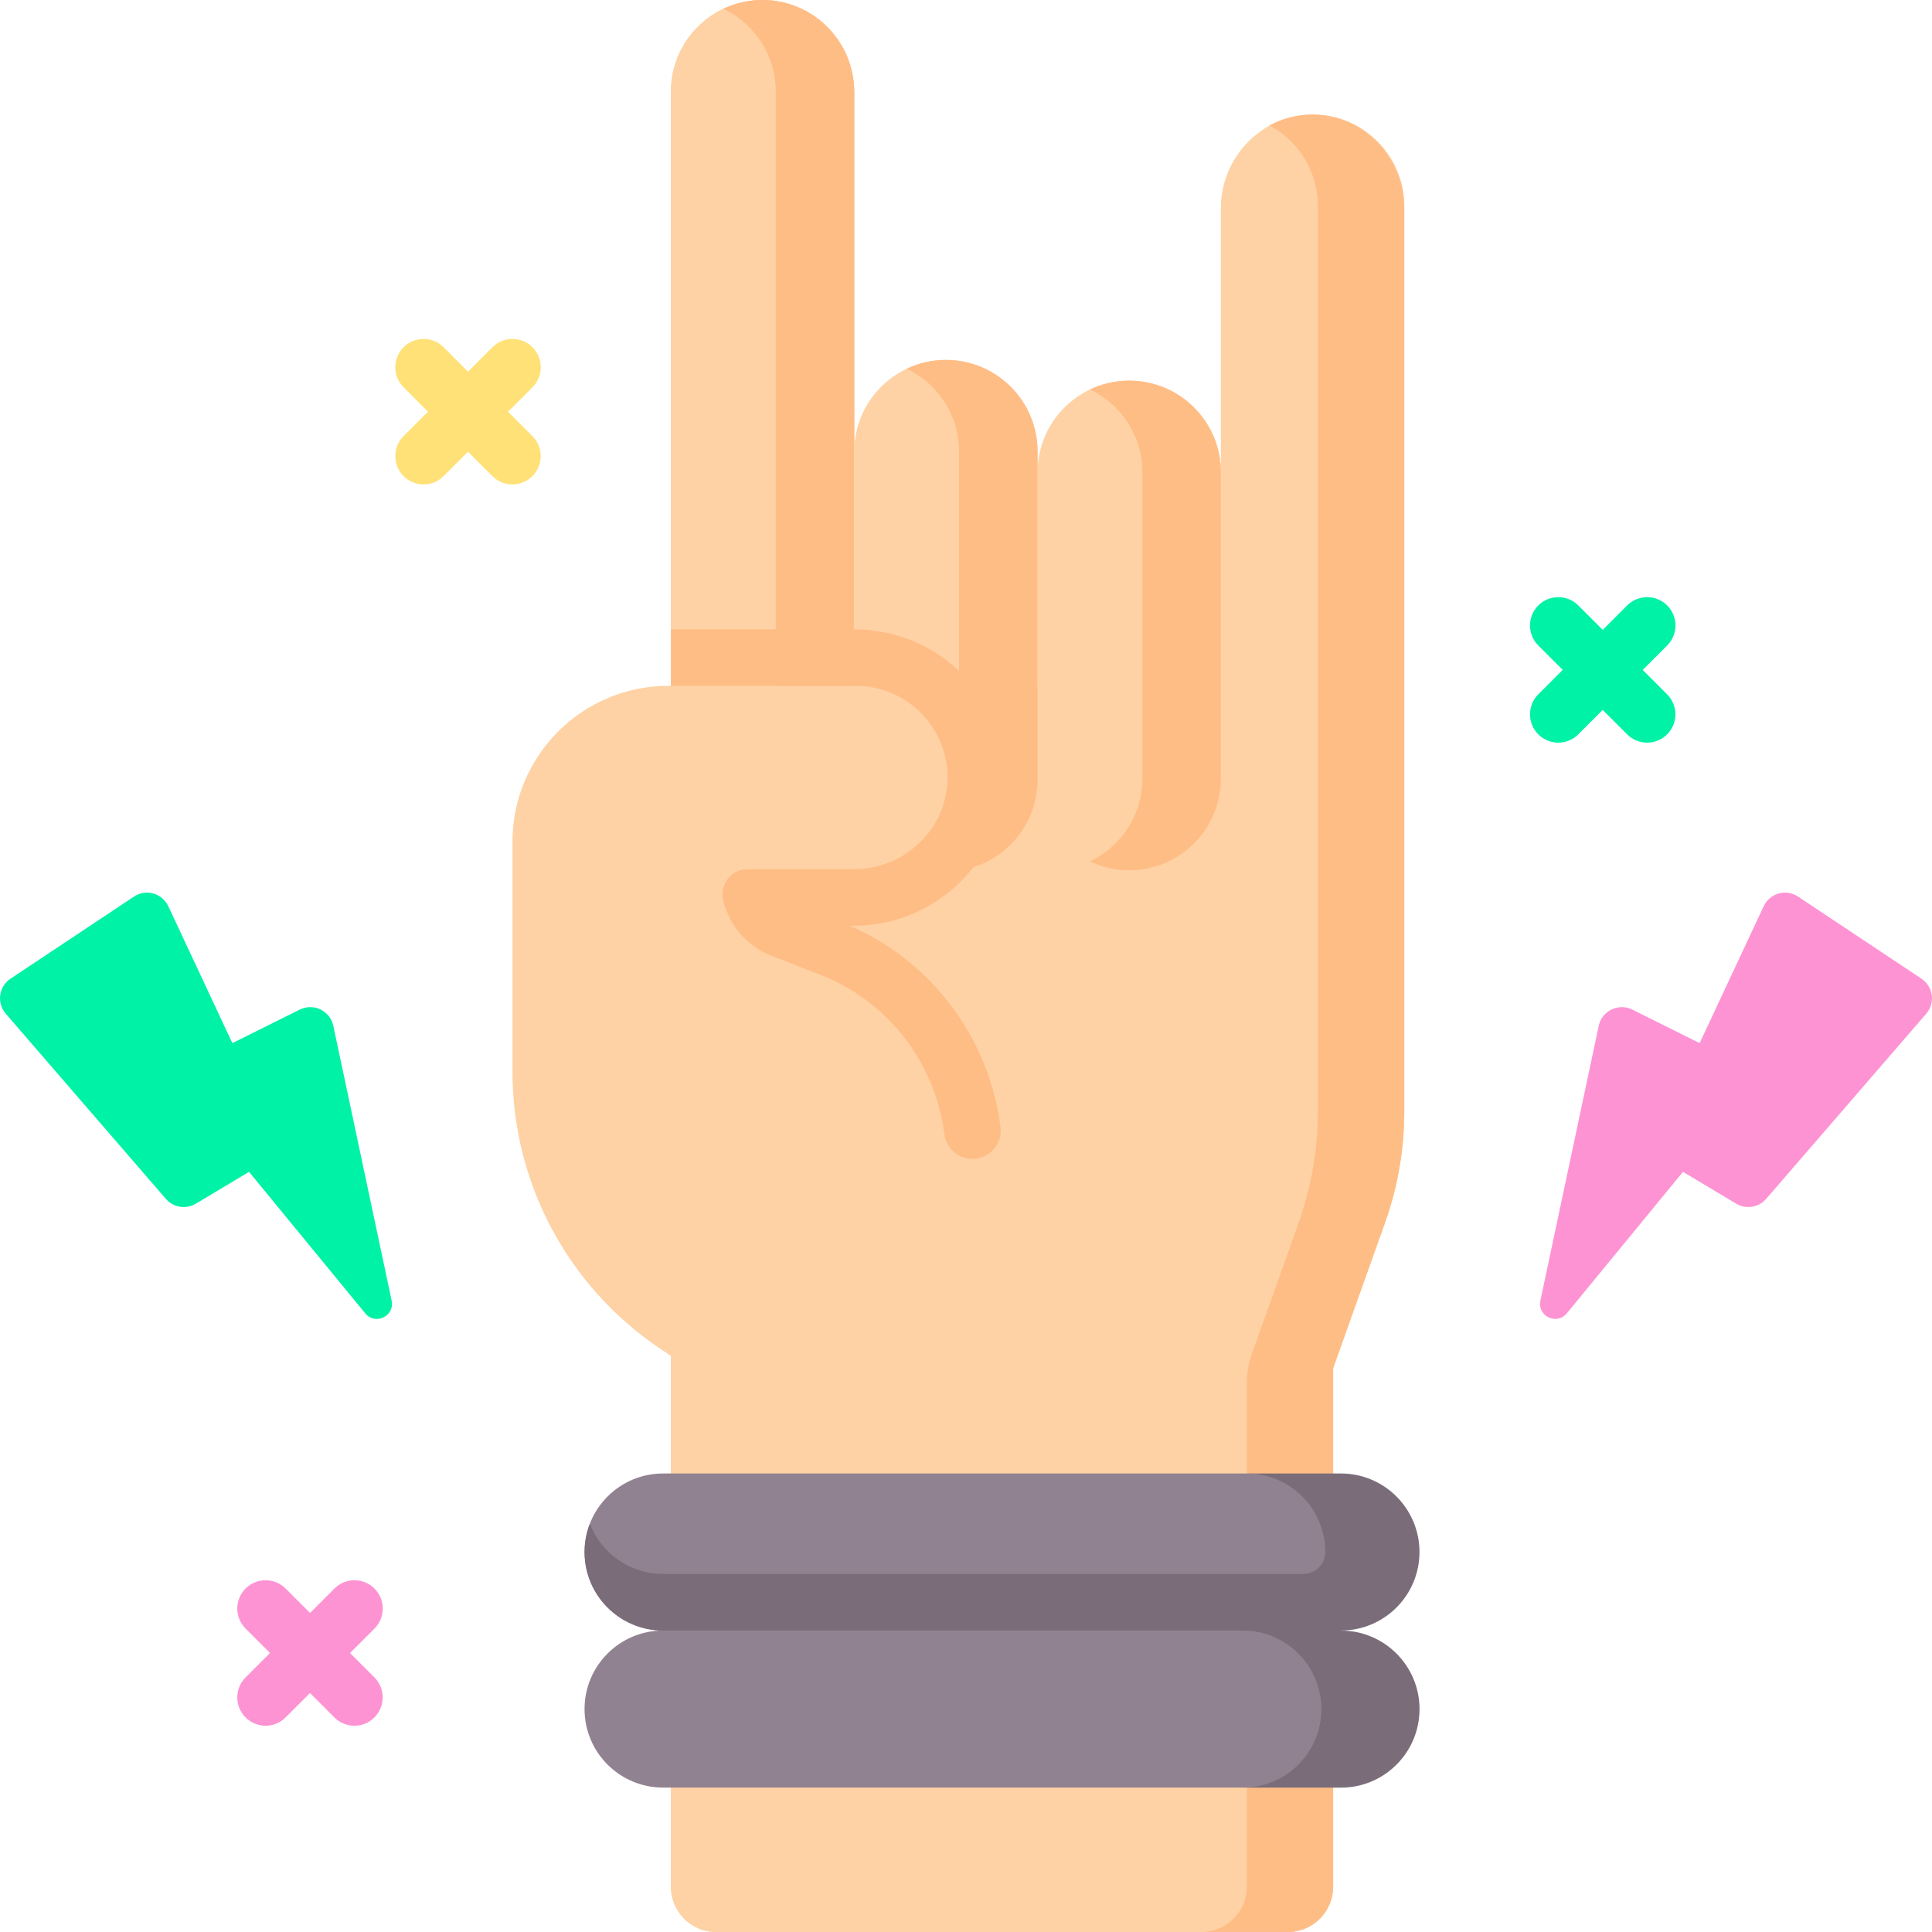
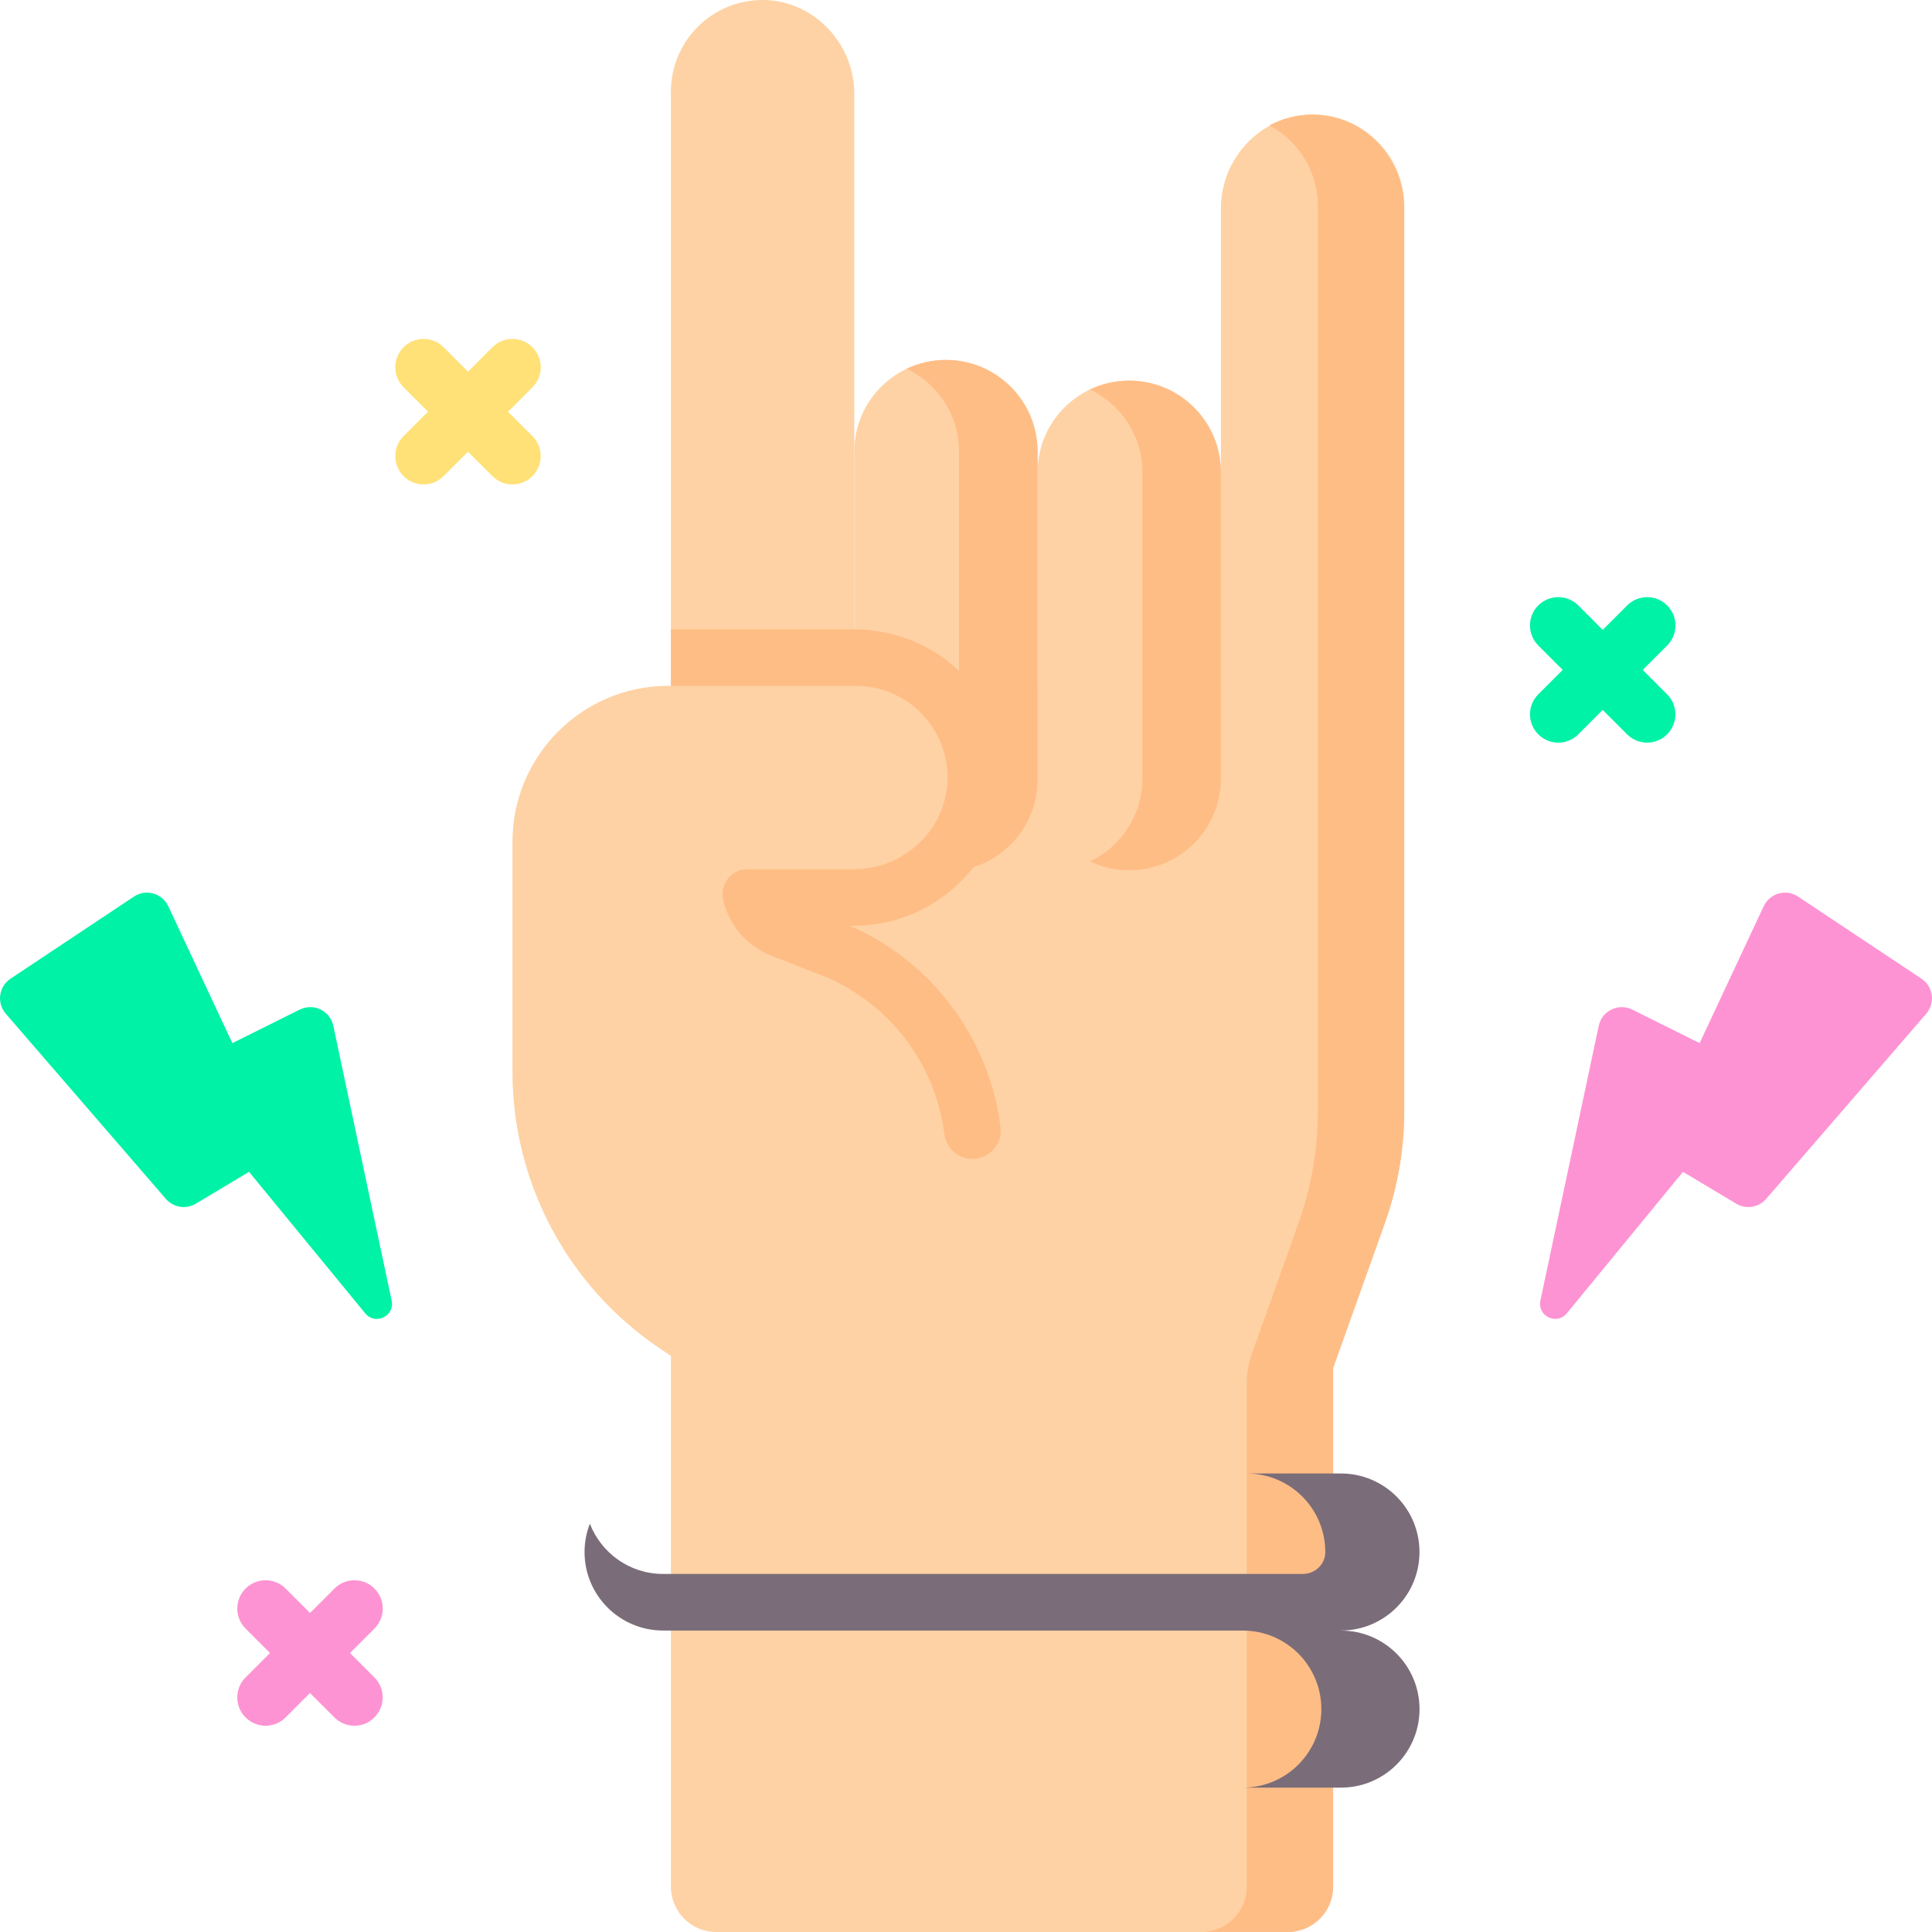
<svg xmlns="http://www.w3.org/2000/svg" id="uuid-837fccd3-f6c1-4574-9489-d635d7cfec95" viewBox="0 0 512 512">
  <defs>
    <style>.uuid-3b605c44-f6cd-474c-9a04-bab7988fb442{fill:#ffe177;}.uuid-87051b7c-4930-4a74-bc05-e8c2d6dcd716{fill:#fe93d3;}.uuid-eefdd996-423d-4e67-9894-1fdde19e1aa7{fill:#918291;}.uuid-3d4553f7-5029-4369-873d-ad2424167447{fill:#00f2a6;}.uuid-2551537a-2027-44ee-a09d-8c661ad5ce3c{fill:#ffbd86;}.uuid-3f480569-d943-4d19-81af-8f54c5de71a0{fill:#fed2a4;}.uuid-433522d2-caae-4d5e-b69f-8b8e9b8580cb{fill:#7a6d79;}</style>
  </defs>
  <path class="uuid-3f480569-d943-4d19-81af-8f54c5de71a0" d="M348.32,30.37c-13.62-.26-24.76,11.22-24.76,24.83v126.56h-97.17V24.84C226.39,11.22,215.24-.25,201.62,0c-13.2.25-23.82,11.03-23.82,24.29v475.71c0,6.63,5.37,12,12,12h151.49c6.63,0,12-5.37,12-12v-137.43l13.71-38.43c3.4-9.53,5.14-19.57,5.14-29.68V54.66c0-13.26-10.62-24.04-23.82-24.29h0Z" />
-   <path class="uuid-3f480569-d943-4d19-81af-8f54c5de71a0" d="M348.32,30.37c-13.62-.26-24.76,11.22-24.76,24.83v126.56h-97.17V24.84C226.39,11.22,215.24-.25,201.62,0c-13.2.25-23.82,11.03-23.82,24.29v475.71c0,6.63,5.37,12,12,12h151.49c6.63,0,12-5.37,12-12v-137.43l13.71-38.43c3.4-9.53,5.14-19.57,5.14-29.68V54.66c0-13.26-10.62-24.04-23.82-24.29h0Z" />
-   <path class="uuid-2551537a-2027-44ee-a09d-8c661ad5ce3c" d="M205.57,24.29v170.37h20.81V24.29C226.39,10.88,215.51,0,202.1,0,198.37,0,194.84.84,191.69,2.34c8.21,3.9,13.89,12.26,13.89,21.95Z" />
  <path class="uuid-2551537a-2027-44ee-a09d-8c661ad5ce3c" d="M348.23,30.37c-4.28-.07-8.32.98-11.83,2.86,7.64,4.09,12.85,12.15,12.85,21.43v239.8c0,10.11-1.74,20.15-5.14,29.68l-12.39,34.72c-.88,2.45-1.32,5.04-1.32,7.64v133.49c0,6.63-5.37,12-12,12h22.89c6.63,0,12-5.37,12-12v-137.43l13.71-38.43c3.4-9.53,5.14-19.57,5.14-29.68V55.25c0-13.36-10.54-24.67-23.91-24.88h0Z" />
  <path class="uuid-3f480569-d943-4d19-81af-8f54c5de71a0" d="M299.26,230.64c-13.42,0-24.29-10.88-24.29-24.29v-81.18c0-13.42,10.88-24.29,24.29-24.29s24.29,10.88,24.29,24.29v81.18c0,13.42-10.88,24.29-24.29,24.29h0Z" />
  <path class="uuid-2551537a-2027-44ee-a09d-8c661ad5ce3c" d="M299.26,100.87c-3.73,0-7.25.84-10.41,2.34,8.21,3.9,13.89,12.26,13.89,21.95v81.18c0,9.69-5.68,18.05-13.89,21.95,3.15,1.5,6.68,2.34,10.41,2.34,13.42,0,24.29-10.88,24.29-24.29v-81.18c0-13.42-10.88-24.29-24.29-24.29Z" />
  <path class="uuid-3f480569-d943-4d19-81af-8f54c5de71a0" d="M250.68,230.93c-13.42,0-24.29-10.88-24.29-24.29v-86.96c0-13.42,10.88-24.29,24.29-24.29s24.29,10.88,24.29,24.29v86.96c0,13.42-10.88,24.29-24.29,24.29h0Z" />
  <path class="uuid-2551537a-2027-44ee-a09d-8c661ad5ce3c" d="M250.68,95.38c-3.73,0-7.25.84-10.41,2.34,8.21,3.9,13.89,12.26,13.89,21.95v86.96c0,9.69-5.68,18.05-13.89,21.95,3.15,1.5,6.68,2.34,10.41,2.34,13.42,0,24.29-10.88,24.29-24.29v-86.96c0-13.42-10.88-24.29-24.29-24.29h0Z" />
  <path class="uuid-3f480569-d943-4d19-81af-8f54c5de71a0" d="M189.81,230.34h36.42c13.17,0,24.39-10.24,24.86-23.41.49-13.82-10.57-25.18-24.28-25.18h-49.67c-22.83,0-41.33,18.51-41.33,41.33v60.95c0,29.32,14.55,56.73,38.83,73.17l76.04,51.46v-101.55c0-21.6-13.25-40.99-33.38-48.83l-12.89-5.02c-6.46-2.52-11.24-8.08-12.77-14.84l-1.83-8.08Z" />
-   <path class="uuid-eefdd996-423d-4e67-9894-1fdde19e1aa7" d="M334.42,473.69l9.43-2.82,16.33-23.79-12.15-24.36-172.31,9.39c-11.49,0-20.81,9.32-20.81,20.81s9.32,20.81,20.81,20.81h153.64l5.06-.05Z" />
  <path class="uuid-433522d2-caae-4d5e-b69f-8b8e9b8580cb" d="M355.38,432.12l-10.82-7.79-15.2,7.79c11.49,0,20.81,9.32,20.81,20.81s-9.32,20.81-20.81,20.81h26.02c11.49,0,20.81-9.32,20.81-20.81s-9.32-20.81-20.81-20.81Z" />
-   <path class="uuid-eefdd996-423d-4e67-9894-1fdde19e1aa7" d="M347.65,431.74l7.18-11.26.99-23.51-12.81-5.35-7.8-.81-3.67-.32h-155.81c-11.49,0-20.81,9.32-20.81,20.81s9.32,20.81,20.81,20.81h172.24l-.31-.38Z" />
  <path class="uuid-433522d2-caae-4d5e-b69f-8b8e9b8580cb" d="M355.38,390.49h-24.98c11.49,0,20.81,9.32,20.81,20.81v.06c-.01,3.21-2.72,5.75-5.93,5.75h-169.56c-8.85,0-16.38-5.53-19.4-13.31-.9,2.33-1.41,4.85-1.41,7.5,0,11.49,9.32,20.81,20.81,20.81h179.65c11.49,0,20.81-9.32,20.81-20.81s-9.32-20.81-20.81-20.81h0Z" />
  <path class="uuid-87051b7c-4930-4a74-bc05-e8c2d6dcd716" d="M432.57,267.55l17.85,8.89,16.98-36.28c1.62-3.46,5.93-4.67,9.11-2.55l32.7,21.75c3.13,2.08,3.72,6.44,1.27,9.28l-42.43,49.08c-1.98,2.29-5.33,2.83-7.93,1.27l-14.11-8.44-30.79,37.5c-2.66,3.24-7.87.73-7-3.37l15.46-72.83c.85-3.99,5.24-6.11,8.89-4.29h0Z" />
  <path class="uuid-3d4553f7-5029-4369-873d-ad2424167447" d="M79.43,267.55l-17.85,8.89-16.98-36.28c-1.62-3.46-5.93-4.67-9.11-2.55l-32.7,21.75c-3.13,2.08-3.72,6.44-1.26,9.28l42.43,49.08c1.98,2.29,5.33,2.83,7.93,1.27l14.11-8.44,30.79,37.5c2.66,3.24,7.87.73,7-3.37l-15.46-72.83c-.85-3.99-5.24-6.11-8.89-4.29h0Z" />
  <path class="uuid-3d4553f7-5029-4369-873d-ad2424167447" d="M435.35,177.53l6.47-6.47c2.93-2.93,2.93-7.68,0-10.61-2.93-2.93-7.68-2.93-10.61,0l-6.47,6.47-6.47-6.47c-2.93-2.93-7.68-2.93-10.61,0-2.93,2.93-2.93,7.68,0,10.61l6.47,6.47-6.47,6.47c-2.93,2.93-2.93,7.68,0,10.61,1.46,1.46,3.39,2.2,5.3,2.2s3.84-.73,5.3-2.2l6.47-6.47,6.47,6.47c1.46,1.46,3.38,2.2,5.3,2.2s3.84-.73,5.3-2.2c2.93-2.93,2.93-7.68,0-10.61l-6.47-6.47Z" />
  <path class="uuid-87051b7c-4930-4a74-bc05-e8c2d6dcd716" d="M92.77,438.06l6.47-6.47c2.93-2.93,2.93-7.68,0-10.61-2.93-2.93-7.68-2.93-10.61,0l-6.47,6.47-6.47-6.47c-2.93-2.93-7.68-2.93-10.61,0-2.93,2.93-2.93,7.68,0,10.61l6.47,6.47-6.47,6.47c-2.93,2.93-2.93,7.68,0,10.61,1.46,1.46,3.39,2.2,5.3,2.2s3.84-.73,5.3-2.2l6.47-6.47,6.47,6.47c1.46,1.46,3.38,2.2,5.3,2.2s3.84-.73,5.3-2.2c2.93-2.93,2.93-7.68,0-10.61l-6.47-6.47Z" />
  <path class="uuid-3b605c44-f6cd-474c-9a04-bab7988fb442" d="M134.64,109.1l6.47-6.47c2.93-2.93,2.93-7.68,0-10.61-2.93-2.93-7.68-2.93-10.61,0l-6.47,6.47-6.47-6.47c-2.93-2.93-7.68-2.93-10.61,0s-2.93,7.68,0,10.61l6.47,6.47-6.47,6.47c-2.93,2.93-2.93,7.68,0,10.61,1.46,1.46,3.39,2.2,5.3,2.2s3.84-.73,5.3-2.2l6.47-6.47,6.47,6.47c1.46,1.46,3.38,2.2,5.3,2.2s3.84-.73,5.3-2.2c2.93-2.93,2.93-7.68,0-10.61l-6.47-6.47Z" />
  <path class="uuid-2551537a-2027-44ee-a09d-8c661ad5ce3c" d="M253.65,234.55c7.64-7.13,12.06-16.75,12.42-27.08.39-10.9-3.61-21.2-11.26-28.98-7.54-7.67-18.01-11.73-28.76-11.73h-48.25v15.01h49.01c13.63,0,24.64,11.22,24.28,24.93-.34,13.26-11.57,23.65-24.83,23.65h-28.17c-4.25,0-7.4,3.94-6.46,8.08,1.53,6.76,6.32,12.32,12.77,14.84l12.89,5.02c18.05,7.03,30.57,23.35,32.96,42.22.48,3.77,3.64,6.61,7.44,6.61,4.49,0,8.01-3.92,7.46-8.37-1.32-10.61-5.14-20.74-11.24-29.67-7.18-10.51-17.06-18.67-28.67-23.74h.98c10.22,0,19.96-3.84,27.42-10.8h0Z" />
</svg>